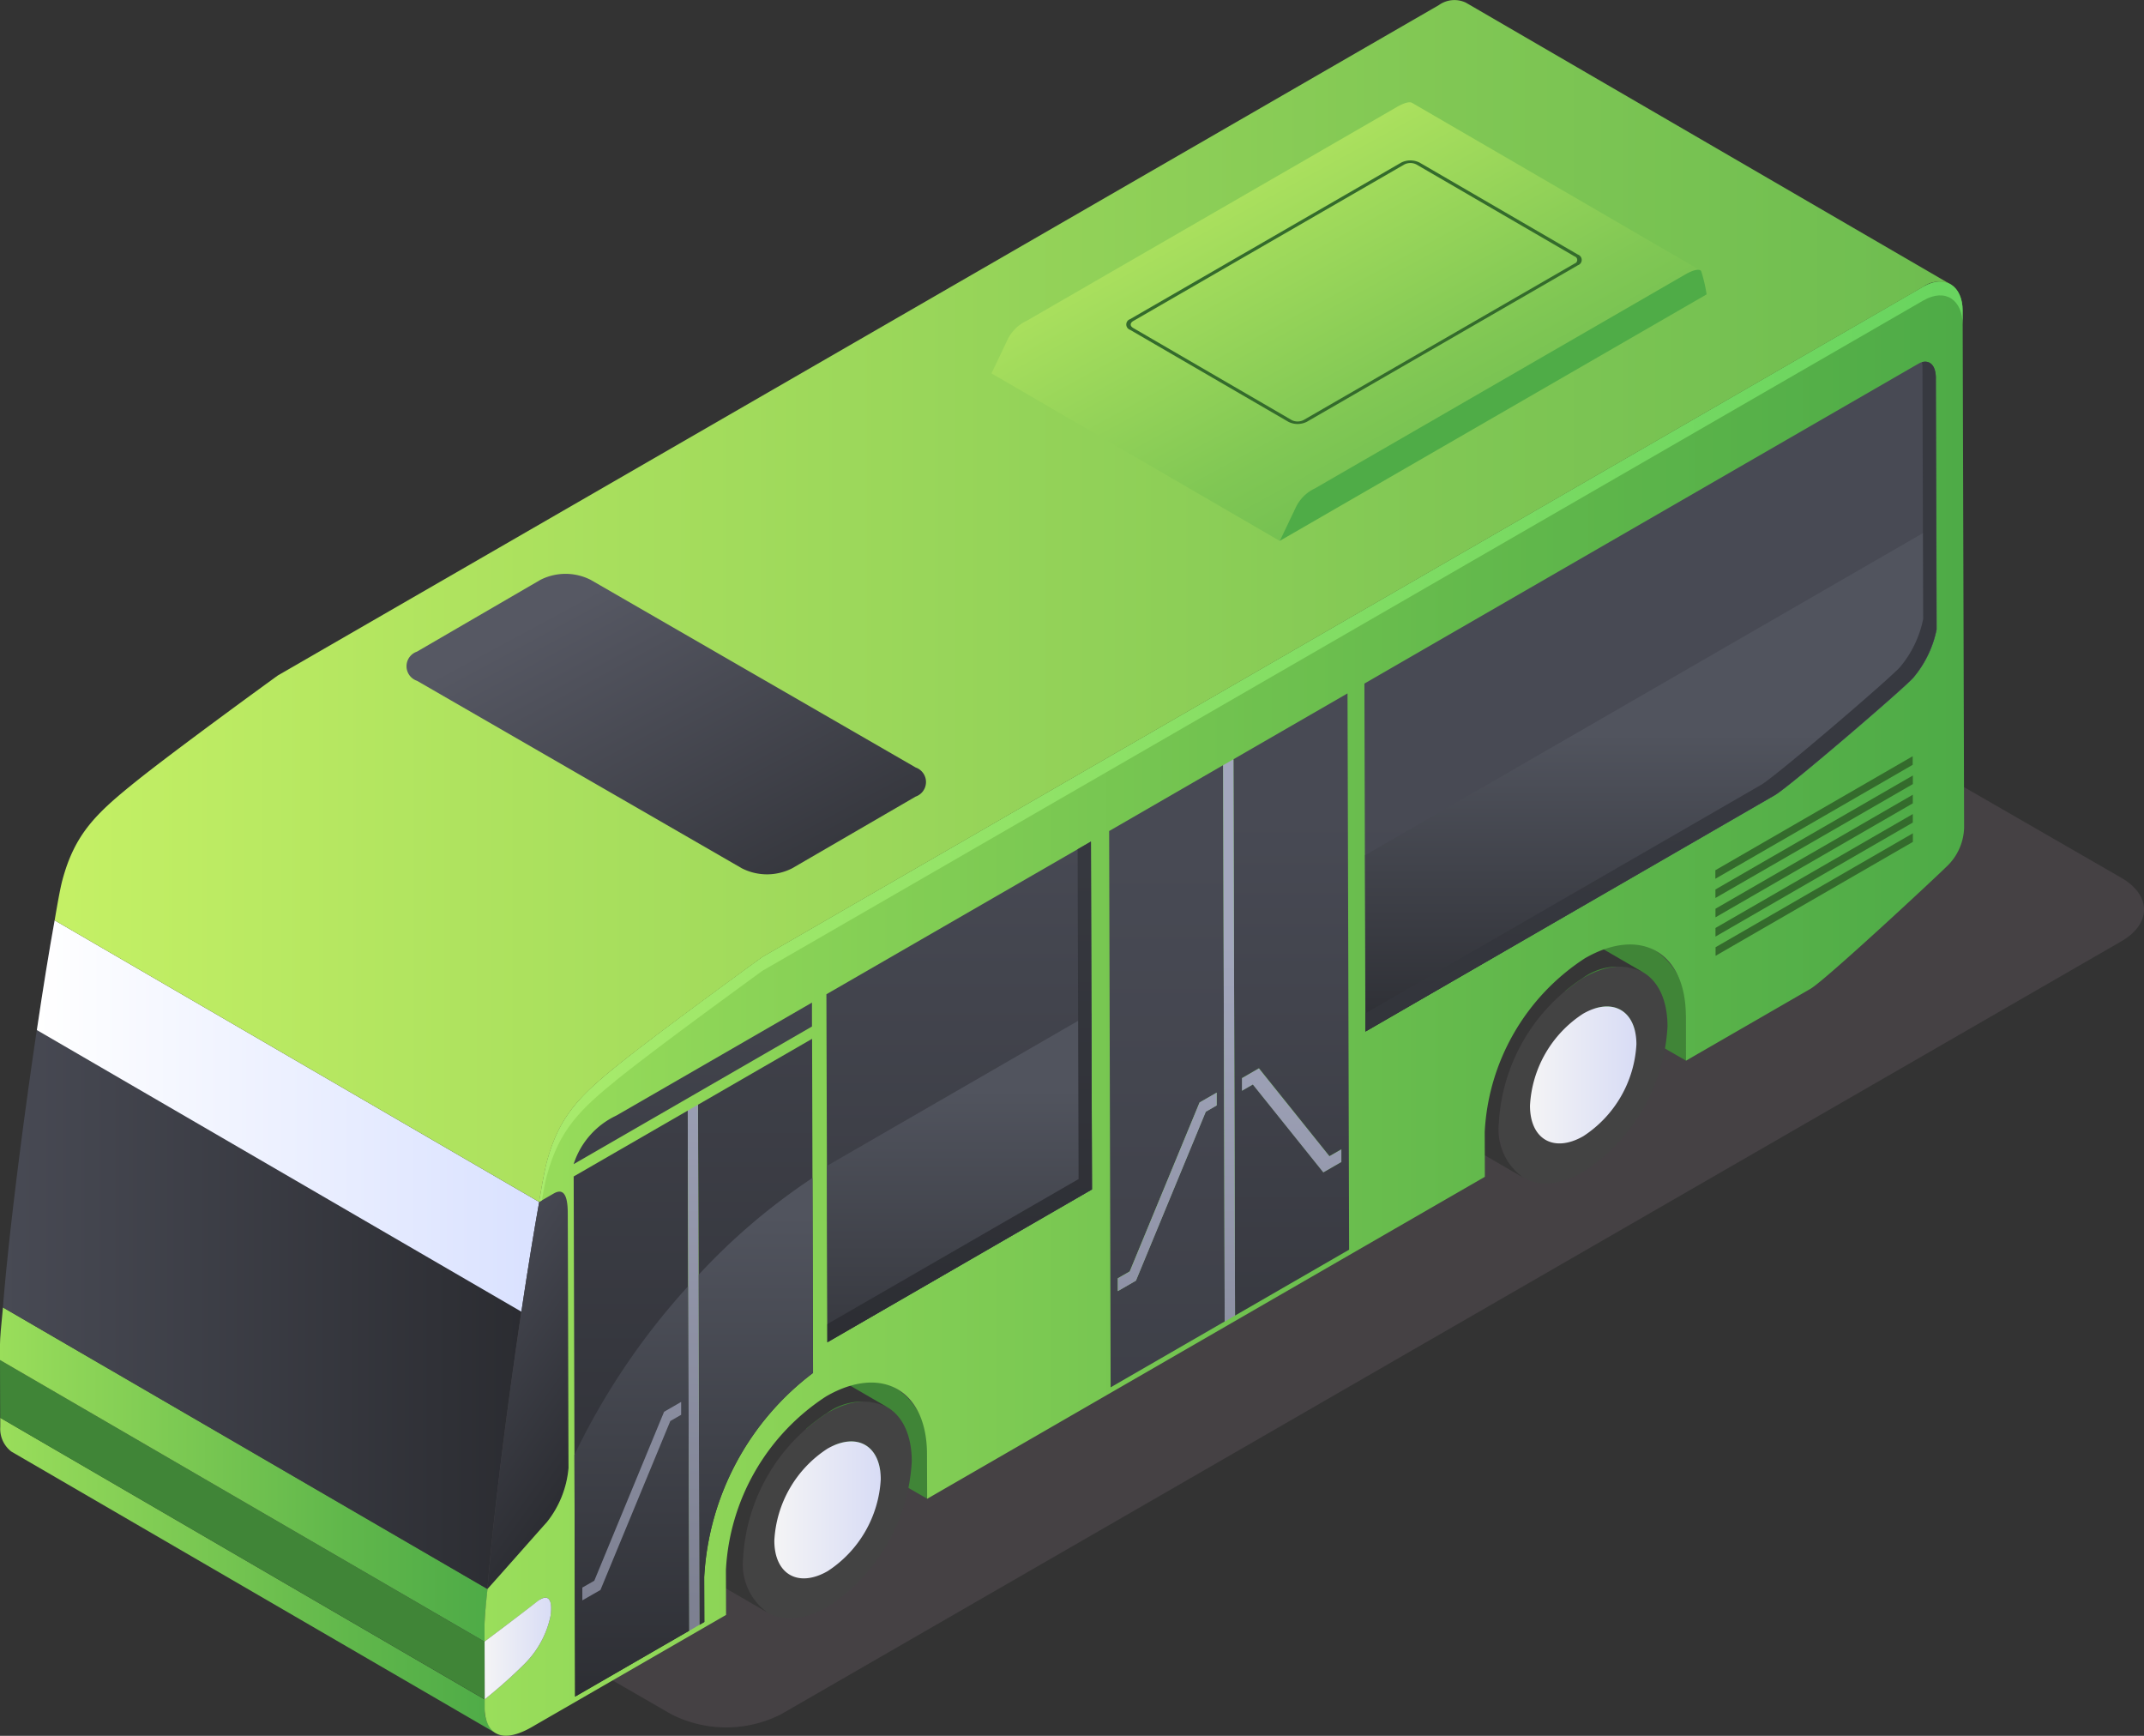
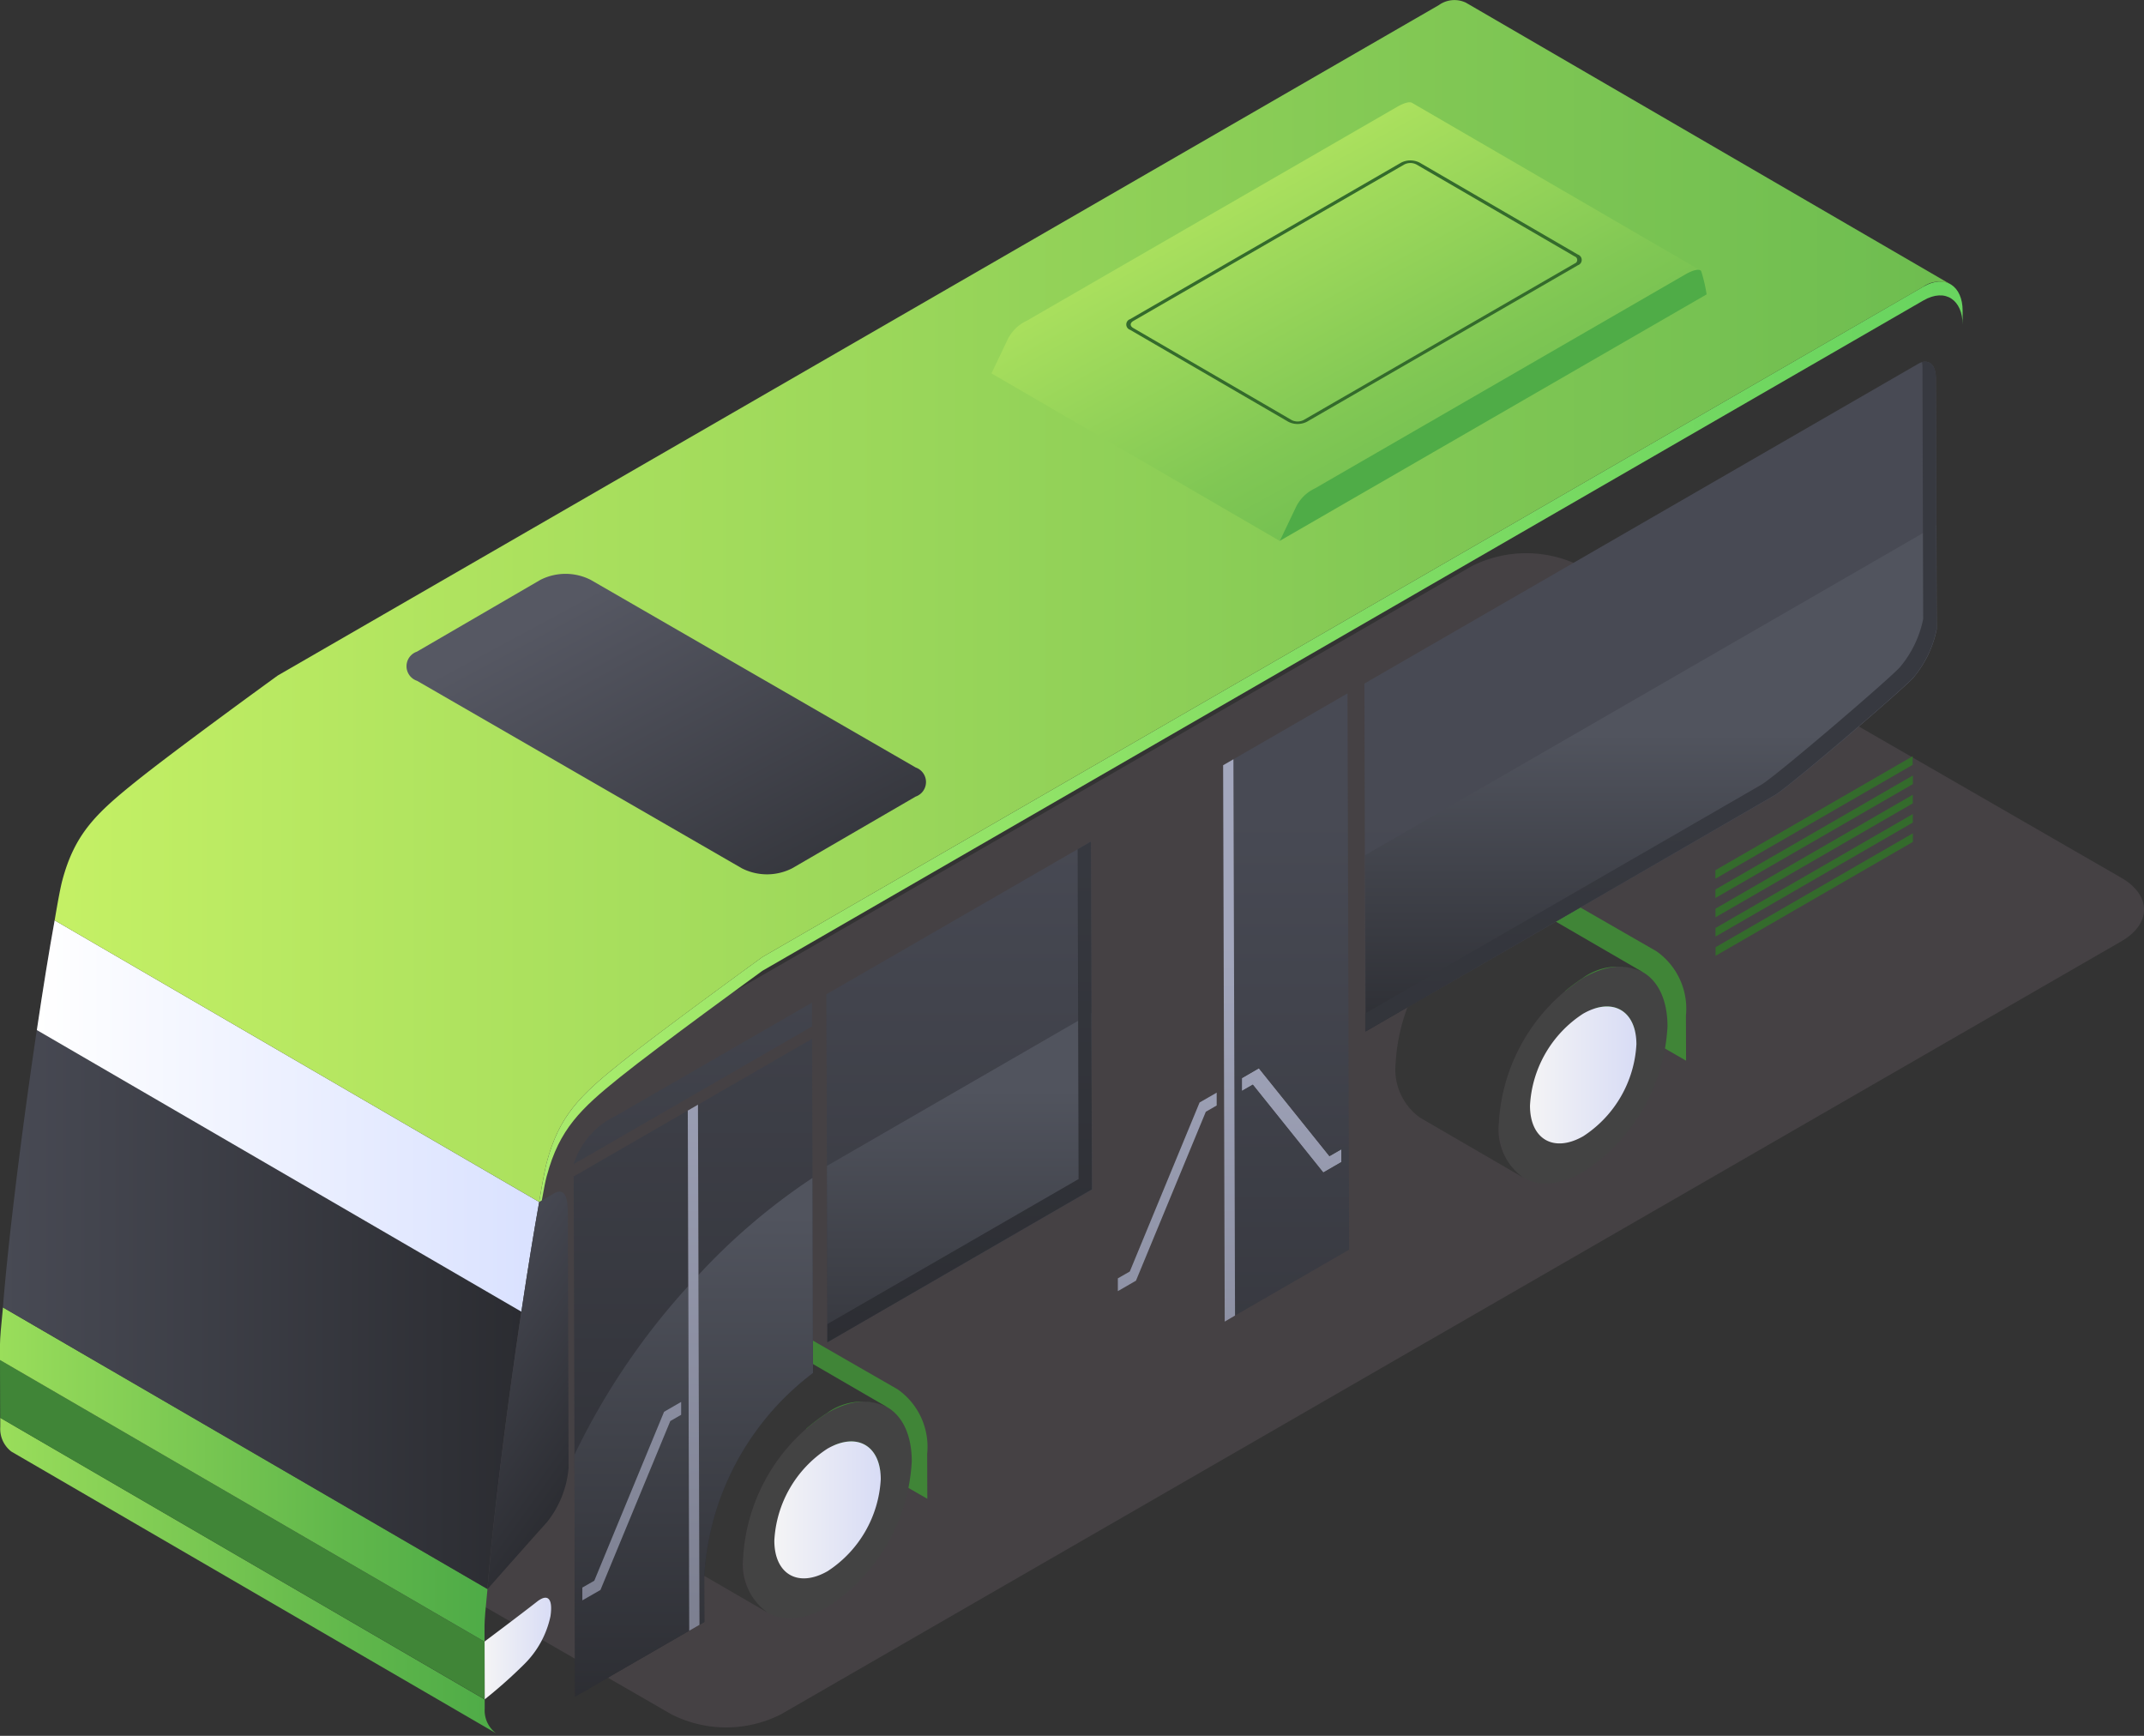
<svg xmlns="http://www.w3.org/2000/svg" xmlns:xlink="http://www.w3.org/1999/xlink" width="106.486" height="86.203" viewBox="0 0 106.486 86.203">
  <rect x="0" y="0" width="106.486" height="86.203" fill="#333333" stroke="none" />
  <defs>
    <linearGradient id="linear-gradient" x1="0.001" y1="0.5" x2="1" y2="0.5" gradientUnits="objectBoundingBox">
      <stop offset="0" stop-color="#f4f4f5" />
      <stop offset="1" stop-color="#d8dcf5" />
    </linearGradient>
    <linearGradient id="linear-gradient-2" x1="0" y1="0.5" x2="0.999" y2="0.5" xlink:href="#linear-gradient" />
    <linearGradient id="linear-gradient-3" y1="0.5" x2="1" y2="0.5" gradientUnits="objectBoundingBox">
      <stop offset="0" stop-color="#9ade5b" />
      <stop offset="0.13" stop-color="#8fd658" />
      <stop offset="0.71" stop-color="#60b74b" />
      <stop offset="1" stop-color="#4eab47" />
    </linearGradient>
    <linearGradient id="linear-gradient-4" x1="0" y1="0.5" y2="0.5" xlink:href="#linear-gradient-3" />
    <linearGradient id="linear-gradient-5" y1="0.5" x2="1" y2="0.5" gradientUnits="objectBoundingBox">
      <stop offset="0" stop-color="#484a54" />
      <stop offset="1" stop-color="#2a2b30" />
    </linearGradient>
    <linearGradient id="linear-gradient-6" y1="0.5" x2="1" y2="0.5" gradientUnits="objectBoundingBox">
      <stop offset="0" stop-color="#fff" />
      <stop offset="1" stop-color="#d9e1ff" />
    </linearGradient>
    <linearGradient id="linear-gradient-7" x1="0.359" y1="0.04" x2="0.613" y2="0.94" xlink:href="#linear-gradient-5" />
    <linearGradient id="linear-gradient-8" x1="0" y1="0.5" y2="0.5" xlink:href="#linear-gradient-3" />
    <linearGradient id="linear-gradient-9" y1="0.5" x2="1" y2="0.5" gradientUnits="objectBoundingBox">
      <stop offset="0" stop-color="#a9eb6c" />
      <stop offset="0.67" stop-color="#7ada62" />
      <stop offset="1" stop-color="#68d45f" />
    </linearGradient>
    <linearGradient id="linear-gradient-10" x1="0" y1="0.5" x2="1" y2="0.5" xlink:href="#linear-gradient" />
    <linearGradient id="linear-gradient-11" y1="0.5" x2="1" y2="0.5" gradientUnits="objectBoundingBox">
      <stop offset="0" stop-color="#c4f065" />
      <stop offset="0.21" stop-color="#afe35f" />
      <stop offset="0.74" stop-color="#80c754" />
      <stop offset="1" stop-color="#6ebd50" />
    </linearGradient>
    <linearGradient id="linear-gradient-12" x1="0.212" y1="0.191" x2="1.108" y2="1.152" gradientUnits="objectBoundingBox">
      <stop offset="0" stop-color="#565863" />
      <stop offset="1" stop-color="#2a2b30" />
    </linearGradient>
    <linearGradient id="linear-gradient-13" x1="0.5" y1="-0.499" x2="0.5" y2="1.1" xlink:href="#linear-gradient-5" />
    <linearGradient id="linear-gradient-14" x1="0.5" y1="0.083" x2="0.5" y2="1.242" gradientUnits="objectBoundingBox">
      <stop offset="0" stop-color="#51545e" />
      <stop offset="1" stop-color="#2a2b30" />
    </linearGradient>
    <linearGradient id="linear-gradient-15" x1="0.5" y1="-0.173" x2="0.5" y2="1.088" xlink:href="#linear-gradient-14" />
    <linearGradient id="linear-gradient-16" x1="0.5" y1="-1.142" x2="0.5" y2="4.659" xlink:href="#linear-gradient-5" />
    <linearGradient id="linear-gradient-17" x1="0.5" y1="-0.31" x2="0.5" y2="0.978" gradientUnits="objectBoundingBox">
      <stop offset="0" stop-color="#a3a7bd" />
      <stop offset="1" stop-color="#7d8091" />
    </linearGradient>
    <linearGradient id="linear-gradient-18" x1="0.5" y1="-2.318" x2="0.5" y2="1.094" xlink:href="#linear-gradient-17" />
    <linearGradient id="linear-gradient-19" x1="0.5" y1="-1.212" x2="0.5" y2="5.279" xlink:href="#linear-gradient-17" />
    <linearGradient id="linear-gradient-20" x1="0.5" y1="0.2" x2="0.5" y2="1.707" xlink:href="#linear-gradient-5" />
    <linearGradient id="linear-gradient-21" x1="0.5" y1="0.085" x2="0.5" y2="1.592" xlink:href="#linear-gradient-5" />
    <linearGradient id="linear-gradient-22" x1="0.503" y1="0.325" x2="0.503" y2="1.529" xlink:href="#linear-gradient-17" />
    <linearGradient id="linear-gradient-23" x1="0.5" y1="-0.76" x2="0.5" y2="2.651" xlink:href="#linear-gradient-17" />
    <linearGradient id="linear-gradient-24" x1="0.5" y1="-0.047" x2="0.5" y2="1.825" xlink:href="#linear-gradient-5" />
    <linearGradient id="linear-gradient-25" x1="0.5" y1="0.233" x2="0.5" y2="1.367" xlink:href="#linear-gradient-14" />
    <linearGradient id="linear-gradient-26" x1="0.5" y1="0.681" x2="0.5" y2="2.081" xlink:href="#linear-gradient-5" />
    <linearGradient id="linear-gradient-27" x1="0.5" y1="0.412" x2="0.5" y2="1.052" xlink:href="#linear-gradient-14" />
    <linearGradient id="linear-gradient-28" x1="0.5" y1="-0.047" x2="0.5" y2="1.825" gradientUnits="objectBoundingBox">
      <stop offset="0" stop-color="#373940" />
      <stop offset="1" stop-color="#242529" />
    </linearGradient>
    <linearGradient id="linear-gradient-29" x1="0.5" y1="0.681" x2="0.5" y2="2.081" xlink:href="#linear-gradient-28" />
    <linearGradient id="linear-gradient-30" x1="0.117" y1="0.068" x2="0.779" y2="0.816" xlink:href="#linear-gradient-11" />
  </defs>
  <g id="OBJECTS" transform="translate(0)">
    <g id="Group_885" data-name="Group 885" transform="translate(0 0)">
      <path id="Path_5468" data-name="Path 5468" d="M16.9,119.5,83.469,81.11a6.014,6.014,0,0,1,5.446.007l26.834,15.467c1.5.867,1.5,2.288-.01,3.155L49.168,138.126a6.014,6.014,0,0,1-5.446-.007L16.888,122.652c-1.5-.867-1.5-2.288.007-3.155Z" transform="translate(-10.384 -52.989)" fill="#736671" opacity="0.28" />
      <path id="Path_5469" data-name="Path 5469" d="M229.191,133.943a3.488,3.488,0,0,0-1.458-3.2l-6.863-3.95a3.5,3.5,0,0,1,1.458,3.2l.007,2.233,6.863,3.947-.007-2.233Z" transform="translate(-145.456 -83.499)" fill="#408537" />
      <g id="Group_880" data-name="Group 880" transform="translate(69.316 45.019)">
        <path id="Path_5470" data-name="Path 5470" d="M222.212,141.151a9.187,9.187,0,0,0-4.172,7.228c.007,2.656,1.888,3.729,4.2,2.393a9.2,9.2,0,0,0,4.172-7.228C226.405,140.885,224.524,139.816,222.212,141.151Zm.02,7.85c-1.458.84-2.643.16-2.65-1.516a5.783,5.783,0,0,1,2.633-4.562c1.461-.847,2.646-.171,2.653,1.513A5.813,5.813,0,0,1,222.233,149Z" transform="translate(-212.908 -137.597)" fill="#434343" />
        <path id="Path_5471" data-name="Path 5471" d="M225.192,146.75a5.8,5.8,0,0,0-2.633,4.562c0,1.676,1.188,2.356,2.65,1.516a5.818,5.818,0,0,0,2.636-4.565C227.842,146.583,226.654,145.907,225.192,146.75Z" transform="translate(-215.885 -141.424)" fill="url(#linear-gradient)" />
        <path id="Path_5472" data-name="Path 5472" d="M210.163,132.134a2.958,2.958,0,0,0-2.981.29,9.192,9.192,0,0,0-4.172,7.228,2.939,2.939,0,0,0,1.219,2.687l5.128,2.977a2.933,2.933,0,0,1-1.222-2.687,9.207,9.207,0,0,1,4.172-7.228,2.96,2.96,0,0,1,2.981-.294c-.98-.567-3.93-2.281-5.128-2.977Z" transform="translate(-203.01 -131.851)" fill="#363636" />
      </g>
      <path id="Path_5473" data-name="Path 5473" d="M118.821,197.663a3.488,3.488,0,0,0-1.458-3.2l-6.863-3.95a3.5,3.5,0,0,1,1.458,3.2l.007,2.233,6.863,3.947-.007-2.233Z" transform="translate(-72.771 -125.462)" fill="#408537" />
      <g id="Group_881" data-name="Group 881" transform="translate(31.781 66.619)">
        <path id="Path_5474" data-name="Path 5474" d="M112.282,204.411a9.187,9.187,0,0,0-4.172,7.228c.007,2.656,1.888,3.729,4.2,2.393a9.2,9.2,0,0,0,4.172-7.228C116.475,204.145,114.594,203.076,112.282,204.411Zm.024,7.85c-1.458.84-2.643.16-2.65-1.516a5.783,5.783,0,0,1,2.633-4.562c1.461-.847,2.646-.171,2.653,1.513A5.813,5.813,0,0,1,112.306,212.261Z" transform="translate(-102.978 -200.857)" fill="#434343" />
        <path id="Path_5475" data-name="Path 5475" d="M115.272,210.01a5.8,5.8,0,0,0-2.633,4.562c0,1.676,1.188,2.356,2.65,1.516a5.818,5.818,0,0,0,2.636-4.565C117.922,209.843,116.734,209.167,115.272,210.01Z" transform="translate(-105.961 -204.684)" fill="url(#linear-gradient-2)" />
        <path id="Path_5476" data-name="Path 5476" d="M100.233,195.394a2.958,2.958,0,0,0-2.981.29,9.193,9.193,0,0,0-4.172,7.228A2.939,2.939,0,0,0,94.3,205.6l5.128,2.977a2.933,2.933,0,0,1-1.222-2.687,9.207,9.207,0,0,1,4.172-7.228,2.96,2.96,0,0,1,2.981-.294c-.98-.567-3.93-2.281-5.128-2.977Z" transform="translate(-93.08 -195.111)" fill="#363636" />
      </g>
      <path id="Path_5477" data-name="Path 5477" d="M24.658,221.875Q12.627,214.884.593,207.89a1.421,1.421,0,0,1-.553-1.229v-.451L24.1,220.2v.451A1.418,1.418,0,0,0,24.658,221.875Z" transform="translate(-0.026 -135.802)" fill="url(#linear-gradient-3)" />
      <path id="Path_5478" data-name="Path 5478" d="M24.068,211.8,0,197.81l.01,2.871,24.065,13.982Z" transform="translate(0 -130.27)" fill="#408537" />
      <path id="Path_5479" data-name="Path 5479" d="M0,191.987c0-.277.055-.936.147-1.827l24.065,13.985c-.092.891-.147,1.55-.147,1.827v.785L0,192.772Z" transform="translate(0 -125.232)" fill="url(#linear-gradient-4)" />
      <path id="Path_5480" data-name="Path 5480" d="M24.495,167.068.43,153.083a.265.265,0,0,1,0-.044c.434-5.333,1.7-14.4,2.568-19.179l24.065,13.985c-.867,4.784-2.134,13.842-2.568,19.179A.2.2,0,0,1,24.495,167.068Z" transform="translate(-0.283 -88.155)" fill="url(#linear-gradient-5)" />
      <path id="Path_5481" data-name="Path 5481" d="M29.425,153.295c.311-2.069.618-3.964.884-5.449L6.244,133.86c-.27,1.485-.577,3.38-.884,5.449l24.065,13.985Z" transform="translate(-3.53 -88.155)" fill="url(#linear-gradient-6)" />
      <path id="Path_5482" data-name="Path 5482" d="M74.9,174.354c0-1-.28-1.181-.7-.939l-.72.417c-.867,4.784-2.134,13.842-2.568,19.179a.194.194,0,0,1,0,.044c.816-.922,2.622-2.96,2.943-3.312a4.962,4.962,0,0,0,1.082-2.7c0-.584-.034-11.691-.034-12.688Z" transform="translate(-46.698 -114.141)" fill="url(#linear-gradient-7)" />
-       <path id="Path_5483" data-name="Path 5483" d="M143.887,42.4c0-1.2-.84-1.83-1.95-1.192S87.1,72.87,84.274,74.5c-.256.184-5.132,3.722-7.071,5.282s-3.015,2.578-3.633,4.893c-.092.341-.222,1.038-.382,1.987l.72-.417c.417-.239.693-.058.7.939s.034,12.1.038,12.688a5,5,0,0,1-1.082,2.7c-.321.352-2.12,2.4-2.943,3.312-.1.925-.147,1.543-.147,1.827v.785c.089-.065,1.755-1.315,2.773-2.1.4-.229.621.014.5.847a4.726,4.726,0,0,1-1.308,2.383,23.23,23.23,0,0,1-1.96,1.738v.451c0,.717.389,2.052,2.366.912.505-.294.642-.369,9.625-5.555l-.007-2.233a10.964,10.964,0,0,1,4.978-8.621c2.759-1.595,5-.314,5.009,2.854l.007,2.233c10.858-6.269,16.324-9.427,27.7-15.99l-.007-2.233a10.964,10.964,0,0,1,4.978-8.621c2.759-1.591,5-.314,5.012,2.854l.007,2.233c.85-.492,6.04-3.486,6.18-3.568.738-.427,6.146-5.463,6.733-6.043a2.759,2.759,0,0,0,.9-1.956c0-.676-.072-24.724-.072-25.68Z" transform="translate(-46.409 -26.973)" fill="url(#linear-gradient-8)" />
      <path id="Path_5484" data-name="Path 5484" d="M78.812,85.36c.618-2.315,1.69-3.332,3.633-4.893s6.815-5.094,7.071-5.282c2.827-1.632,56.553-32.652,57.663-33.29s1.946-.007,1.95,1.192V42.4c0-1.2-.84-1.83-1.95-1.192S92.344,72.87,89.517,74.5c-.256.184-5.132,3.722-7.071,5.282s-3.015,2.578-3.633,4.893c-.092.341-.222,1.038-.382,1.987.044-.027.089-.051.13-.075.1-.563.184-.987.249-1.229Z" transform="translate(-51.651 -26.973)" fill="url(#linear-gradient-9)" />
      <path id="Path_5485" data-name="Path 5485" d="M73.262,232.462a1.176,1.176,0,0,0-.15.1c-.867.68-2.537,1.929-2.622,1.994l.007,2.871a23.917,23.917,0,0,0,1.956-1.738,4.726,4.726,0,0,0,1.308-2.383C73.884,232.476,73.659,232.234,73.262,232.462Z" transform="translate(-46.422 -153.037)" fill="url(#linear-gradient-10)" />
      <path id="Path_5486" data-name="Path 5486" d="M78.044.133A1.323,1.323,0,0,0,76.7.253c-1.11.642-54.835,31.658-57.663,33.29-.256.184-5.132,3.722-7.071,5.282S8.95,41.4,8.332,43.718c-.092.341-.222,1.038-.382,1.987L32.015,59.69c.157-.949.29-1.646.382-1.987.618-2.315,1.69-3.332,3.633-4.893s6.815-5.094,7.071-5.282c2.827-1.632,56.553-32.652,57.663-33.29a1.315,1.315,0,0,1,1.345-.12L78.044.133Z" transform="translate(-5.236 0)" fill="url(#linear-gradient-11)" />
      <path id="Path_5487" data-name="Path 5487" d="M84.424,93.076l-16.13-9.311a2.759,2.759,0,0,0-2.5,0l-6.132,3.565a.764.764,0,0,0,.007,1.448L75.8,98.088a2.749,2.749,0,0,0,2.5,0l6.132-3.561a.765.765,0,0,0-.007-1.448Z" transform="translate(-38.955 -54.968)" fill="url(#linear-gradient-12)" />
      <g id="Group_883" data-name="Group 883" transform="translate(28.49 17.961)">
        <path id="Path_5488" data-name="Path 5488" d="M89.934,177.818l.007,2.233-.242.14-.072-25.83,5.664-3.271.048,16.594A13.639,13.639,0,0,0,89.934,177.818ZM83.45,157.926l.072,25.83,5.665-3.271-.072-25.83Z" transform="translate(-83.447 -117.463)" fill="url(#linear-gradient-13)" />
        <g id="Group_882" data-name="Group 882" transform="translate(0.044 40.538)">
          <path id="Path_5489" data-name="Path 5489" d="M101.6,176.151l.048,17.369.242-.14-.007-2.233a13.634,13.634,0,0,1,5.405-10.134l-.027-9.683a31.094,31.094,0,0,0-5.661,4.818Z" transform="translate(-95.444 -171.33)" fill="url(#linear-gradient-14)" />
          <path id="Path_5490" data-name="Path 5490" d="M83.6,207.444l5.665-3.271-.048-17.113a34.854,34.854,0,0,0-5.651,8.379l.034,12.008Z" transform="translate(-83.57 -181.689)" fill="url(#linear-gradient-15)" />
        </g>
        <path id="Path_5491" data-name="Path 5491" d="M95.278,145.82v1.188L83.44,153.844a4.024,4.024,0,0,1,2.117-2.411c2.452-1.414,9.356-5.4,9.717-5.61Z" transform="translate(-83.44 -113.992)" fill="url(#linear-gradient-16)" />
        <path id="Path_5492" data-name="Path 5492" d="M100.555,160.67l.075,25.83-.509.294-.072-25.83Z" transform="translate(-94.379 -123.772)" fill="url(#linear-gradient-17)" />
        <path id="Path_5493" data-name="Path 5493" d="M89.617,203.9v.639l-.539.311-3.469,8.389-.9.516v-.635l.594-.341,3.466-8.389Z" transform="translate(-84.276 -152.241)" fill="url(#linear-gradient-18)" />
        <path id="Path_5494" data-name="Path 5494" d="M181.477,155.38l3.507,4.364.591-.341,0,.635-.9.522-3.5-4.364-.54.311,0-.638Z" transform="translate(-147.445 -120.288)" fill="url(#linear-gradient-19)" />
        <path id="Path_5495" data-name="Path 5495" d="M179.42,104.121l5.665-3.271.079,27.626-5.665,3.271-.079-27.626Zm5.361,20v-.635l-.594.341-3.5-4.364-.847.488v.638l.543-.311,3.5,4.364.9-.519" transform="translate(-146.648 -84.377)" fill="url(#linear-gradient-20)" />
-         <path id="Path_5496" data-name="Path 5496" d="M161.34,114.561,167,111.29l.079,27.626-5.665,3.271Zm5.34,13.63v-.638l-.85.488-3.469,8.389-.594.341v.635l.9-.519,3.469-8.389.539-.311" transform="translate(-134.742 -91.252)" fill="url(#linear-gradient-21)" />
        <path id="Path_5497" data-name="Path 5497" d="M178.432,110.43l.079,27.626-.512.3-.079-27.629Z" transform="translate(-145.661 -90.686)" fill="url(#linear-gradient-22)" />
        <path id="Path_5498" data-name="Path 5498" d="M167.51,158.92v.638l-.54.311-3.469,8.389-.9.519,0-.635.594-.341,3.466-8.393Z" transform="translate(-135.571 -122.619)" fill="url(#linear-gradient-23)" />
        <path id="Path_5499" data-name="Path 5499" d="M133.349,122.4l.051,17.277-13.139,7.587-.051-17.28Z" transform="translate(-107.655 -98.569)" fill="url(#linear-gradient-24)" />
        <path id="Path_5500" data-name="Path 5500" d="M120.314,163.695l13.139-7.587-.024-8.758c-5.354,3.09-10.035,5.794-13.139,7.587Z" transform="translate(-107.708 -115)" fill="url(#linear-gradient-25)" />
        <path id="Path_5501" data-name="Path 5501" d="M249.52,115.651l9.8-5.661v.427l-9.8,5.658Z" transform="translate(-192.813 -90.396)" fill="#346b2c" />
        <path id="Path_5502" data-name="Path 5502" d="M249.523,118.874l0-.423,9.806-5.661v.427Z" transform="translate(-192.813 -92.24)" fill="#346b2c" />
        <path id="Path_5503" data-name="Path 5503" d="M249.533,121.678l0-.427,9.8-5.661,0,.427Z" transform="translate(-192.82 -94.084)" fill="#346b2c" />
        <path id="Path_5504" data-name="Path 5504" d="M249.54,124.484v-.427l9.8-5.658v.423Z" transform="translate(-192.827 -95.934)" fill="#346b2c" />
        <path id="Path_5505" data-name="Path 5505" d="M249.55,127.284v-.427l9.8-5.658v.427Z" transform="translate(-192.833 -97.778)" fill="#346b2c" />
        <path id="Path_5506" data-name="Path 5506" d="M226.017,52.688c.3-.174.833-.147.837.758s.034,11.978.034,12.456a5.353,5.353,0,0,1-1.154,2.393c-.553.611-6.19,5.439-6.887,5.839-.382.222-19.332,11.162-20.329,11.735l-.048-17.28c1.369-.792,27.4-15.819,27.544-15.9Z" transform="translate(-159.194 -52.603)" fill="url(#linear-gradient-26)" />
        <path id="Path_5507" data-name="Path 5507" d="M225.8,83.963a5.353,5.353,0,0,0,1.154-2.393c0-.215-.007-2.564-.014-5.169-1.676.97-14.88,8.591-28.377,16.382l.024,8.758c1-.577,19.947-11.517,20.329-11.735.7-.4,6.334-5.227,6.887-5.839Z" transform="translate(-159.253 -68.275)" fill="url(#linear-gradient-27)" />
        <path id="Path_5508" data-name="Path 5508" d="M133.441,122.4l-.662.382.048,16.379-12.476,7.2,0,.9,13.139-7.587Z" transform="translate(-107.747 -98.569)" fill="url(#linear-gradient-28)" />
        <path id="Path_5509" data-name="Path 5509" d="M226.94,53.442c0-.772-.389-.9-.69-.816a1.6,1.6,0,0,1,.024.3c0,.9.034,11.978.034,12.456a5.353,5.353,0,0,1-1.154,2.393c-.553.615-6.19,5.439-6.887,5.839L198.6,84.967v.9L218.929,74.13c.7-.4,6.334-5.227,6.887-5.839A5.353,5.353,0,0,0,226.97,65.9c0-.478-.034-11.554-.034-12.456Z" transform="translate(-159.28 -52.603)" fill="url(#linear-gradient-29)" />
      </g>
      <g id="Group_884" data-name="Group 884" transform="translate(49.243 5.081)">
        <path id="Path_5510" data-name="Path 5510" d="M144.985,26.742a1.985,1.985,0,0,1,.983-1.011c.673-.389,18.052-10.424,18.4-10.626.307-.178.608-.277.738-.2q7.16,4.159,14.32,8.321c-.133-.075-.43.02-.738.2l-18.4,10.626a1.985,1.985,0,0,0-.983,1.011c-.167.345-.734,1.54-.765,1.6l-14.32-8.321c.031-.061.6-1.256.765-1.6Z" transform="translate(-144.22 -14.88)" fill="url(#linear-gradient-30)" />
        <path id="Path_5511" data-name="Path 5511" d="M186.931,51.111a1.985,1.985,0,0,1,.983-1.011c.673-.389,18.052-10.424,18.4-10.626s.683-.3.782-.164a7.543,7.543,0,0,1,.27,1.157l-21.2,12.241c.031-.061.6-1.256.765-1.6Z" transform="translate(-171.847 -30.929)" fill="#4fac47" />
        <path id="Path_5512" data-name="Path 5512" d="M177.481,23.44a1.016,1.016,0,0,1,.915,0l7.863,4.568a.28.28,0,0,1,0,.529l-13.466,7.775a1.016,1.016,0,0,1-.915,0l-7.863-4.568a.28.28,0,0,1,0-.529l13.466-7.775Zm-5.446,12.783a.658.658,0,0,0,.6,0L186.1,28.449a.184.184,0,0,0,0-.348l-7.863-4.568a.658.658,0,0,0-.6,0l-13.466,7.775c-.164.1-.167.249,0,.345l7.863,4.568" transform="translate(-157.131 -20.446)" fill="#346b2c" />
      </g>
    </g>
  </g>
</svg>